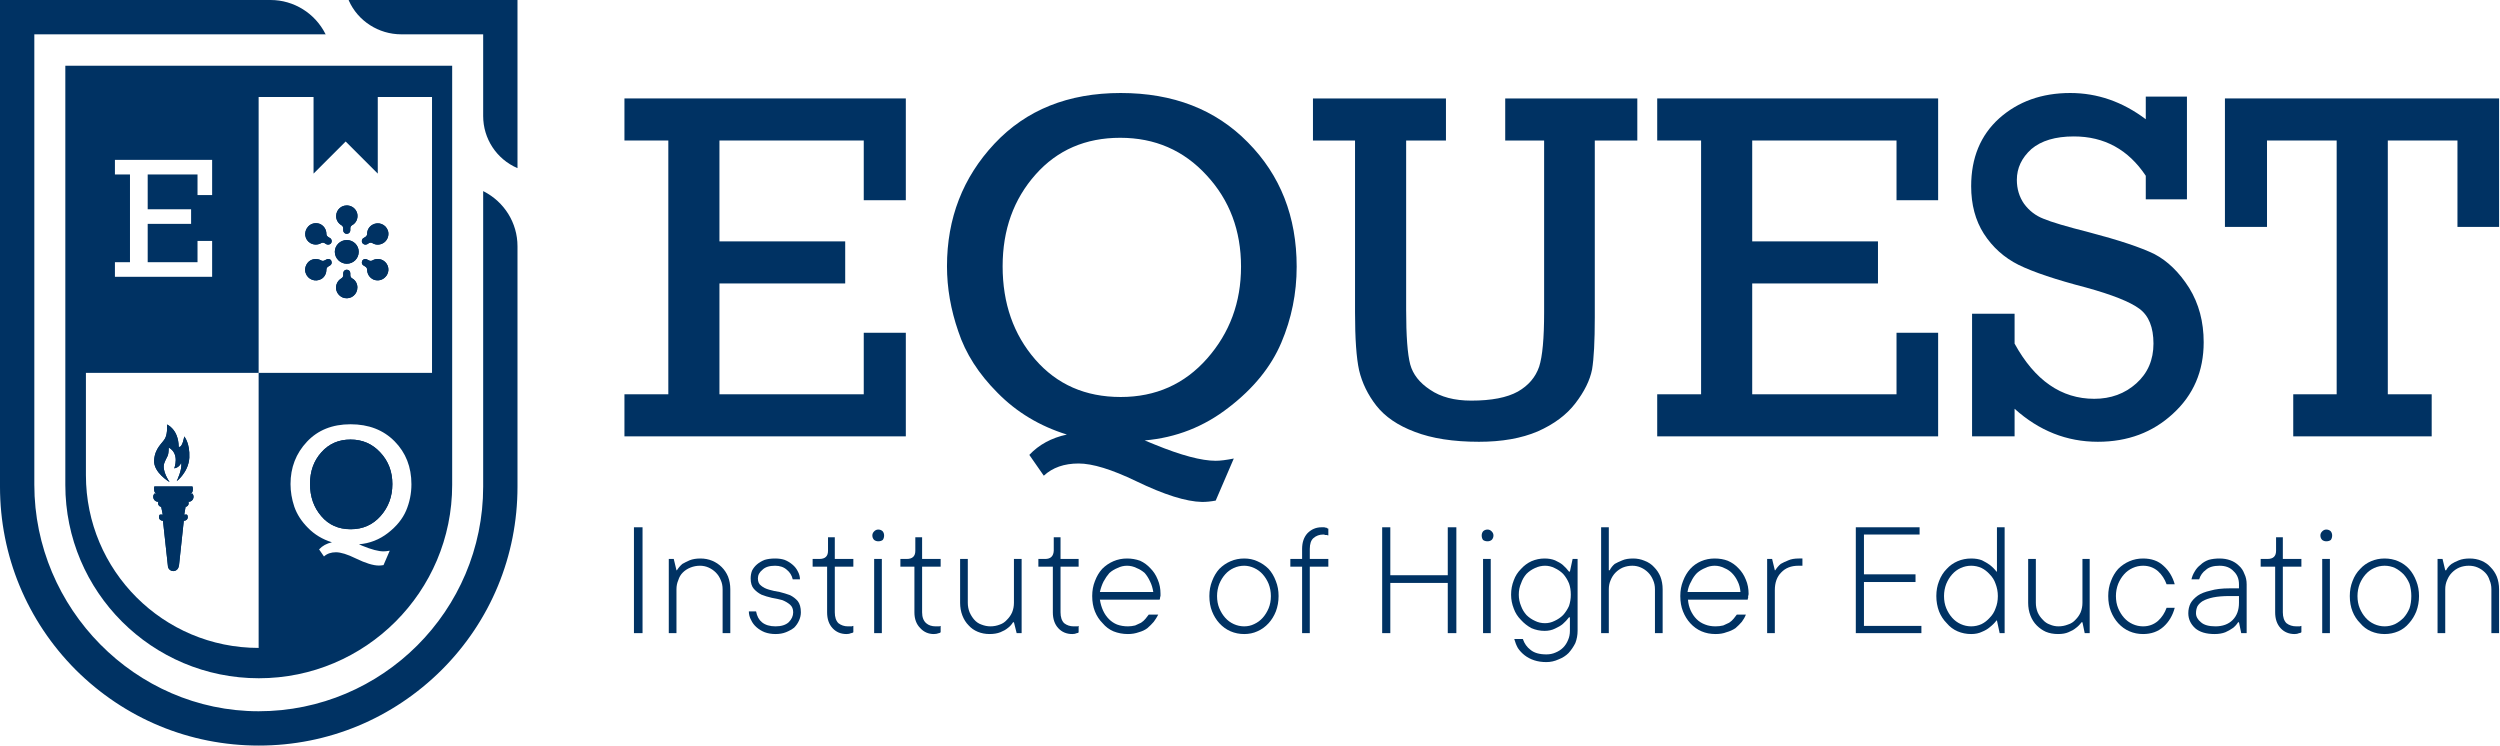
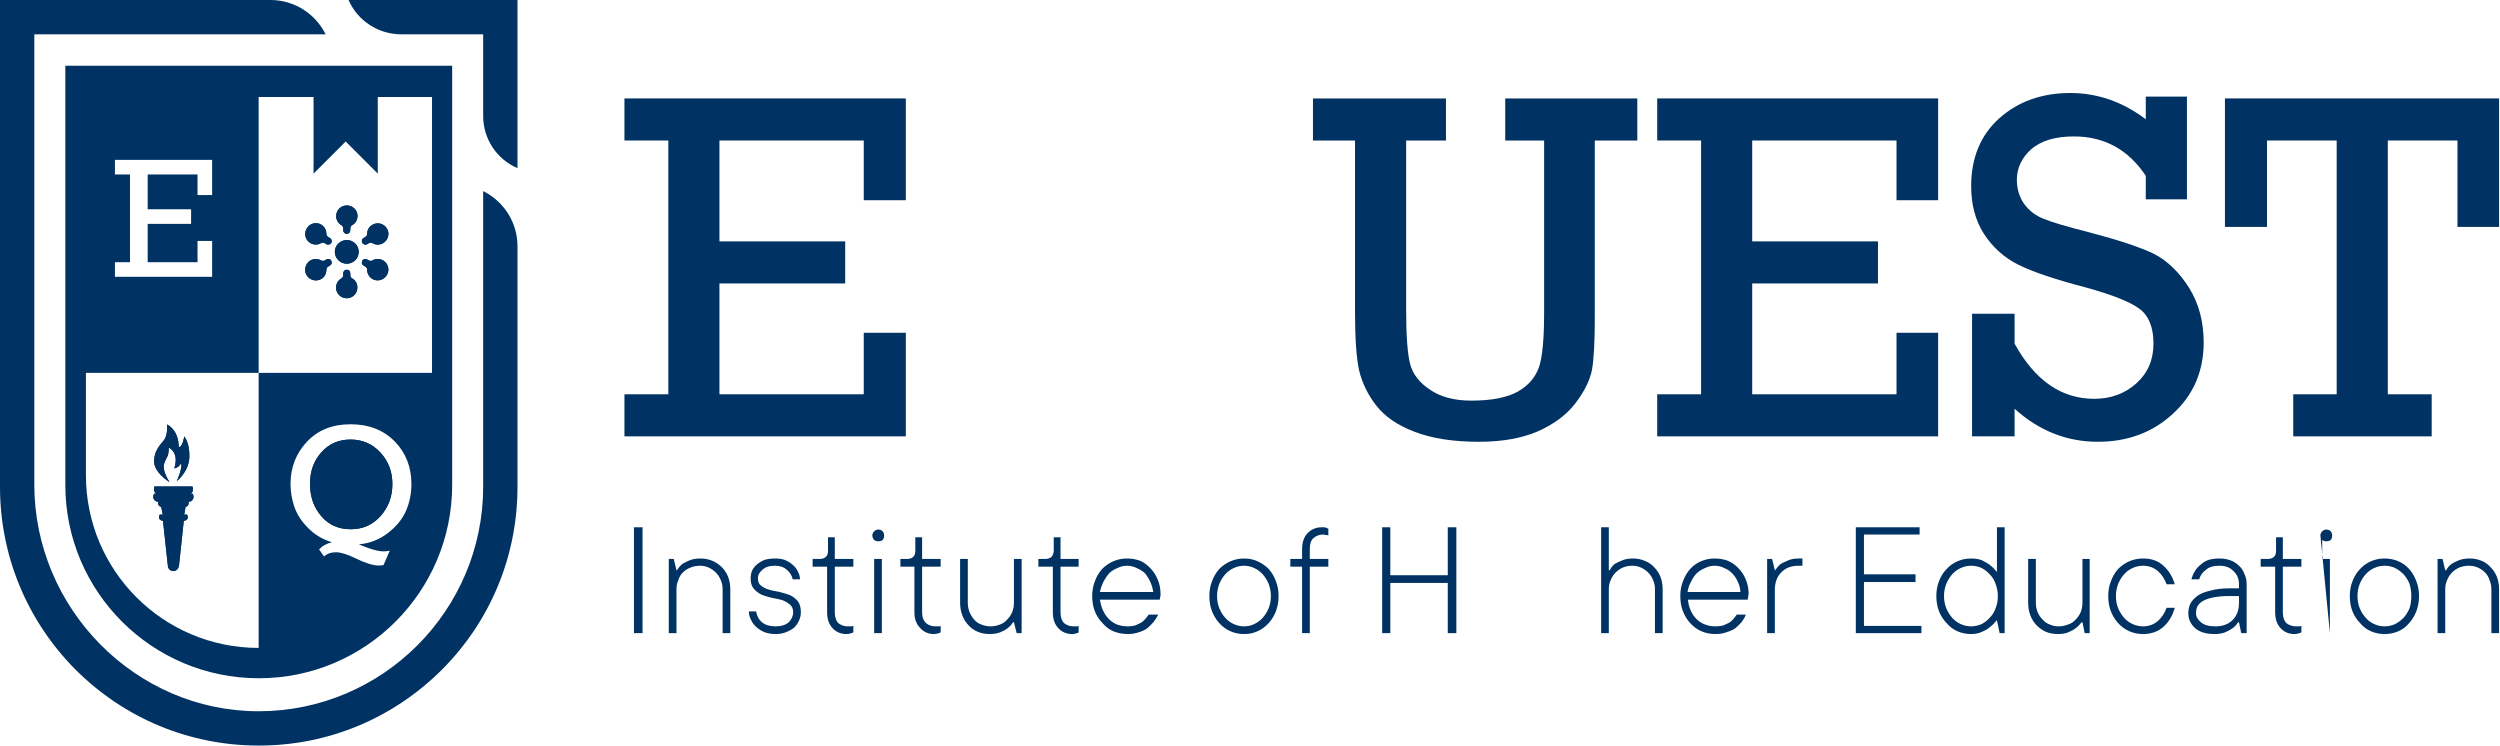
<svg xmlns="http://www.w3.org/2000/svg" width="1129" height="337" viewBox="0 0 1129 337" fill="none">
  <path d="M282 63.452H301.816V178.06H282V197.059H409.069V150.276H390.07V178.06H324.901V128.008H381.694V109.009H324.901V63.452H390.07V90.419H409.069V44.453H282V63.452Z" fill="#003263" />
-   <path fill-rule="evenodd" clip-rule="evenodd" d="M563.513 64.268C578.222 79.113 585.577 97.84 585.577 120.448C585.577 132.433 583.262 143.874 578.631 154.769C574.001 165.665 566.101 175.403 554.933 183.983C543.765 192.699 531.099 197.67 516.935 198.896L521.429 200.735C533.415 205.638 542.608 208.089 549.009 208.089C551.052 208.089 553.776 207.749 557.181 207.068L549.009 226.067C546.83 226.476 544.787 226.68 542.88 226.68C535.662 226.544 525.719 223.411 513.053 217.282C502.022 211.971 493.373 209.315 487.108 209.315C480.571 209.315 475.328 211.154 471.378 214.831L464.841 205.434C469.199 200.803 474.851 197.738 481.797 196.24C469.539 192.427 459.121 186.162 450.54 177.445C441.96 168.865 436.035 159.604 432.766 149.662C429.362 139.856 427.659 130.05 427.659 120.244C427.659 98.589 434.809 80.135 449.11 64.881C463.41 49.627 482.41 42 506.108 42C529.805 42 548.94 49.422 563.513 64.268ZM560.449 120.448C560.449 104.105 555.274 90.349 544.923 79.181C534.572 67.877 521.565 62.225 505.903 62.225C490.241 62.225 477.507 67.741 467.701 78.772C457.758 89.941 452.787 103.764 452.787 120.244C452.787 136.996 457.69 151.024 467.496 162.328C477.302 173.632 490.173 179.284 506.108 179.284C521.906 179.284 534.912 173.496 545.127 161.919C555.342 150.343 560.449 136.519 560.449 120.448Z" fill="#003263" />
  <path d="M679.757 63.452H697.325V141.083C697.325 152.796 696.577 160.968 695.079 165.598C693.444 170.365 690.244 174.11 685.477 176.834C680.574 179.558 673.56 180.92 664.435 180.92C656.808 180.92 650.611 179.286 645.844 176.017C641.077 172.885 638.081 169.071 636.855 164.577C635.63 159.946 635.016 151.706 635.016 139.857V63.452H652.994V44.453H592.933V63.452H611.932V141.083C611.932 152.932 612.545 161.649 613.77 167.232C615.132 172.953 617.72 178.264 621.533 183.167C625.483 188.206 631.271 192.156 638.898 195.016C646.661 198.012 656.331 199.511 667.908 199.511C678.258 199.511 687.111 197.944 694.466 194.812C701.82 191.543 707.472 187.321 711.422 182.146C715.508 176.834 718.027 171.727 718.981 166.824C719.798 161.921 720.207 154.09 720.207 143.33V63.452H739.41V44.453H679.757V63.452Z" fill="#003263" />
  <path d="M875.263 150.276H856.468V178.06H791.299V128.008H848.092V109.009H791.299V63.452H856.468V90.419H875.263V44.453H748.397V63.452H768.214V178.06H748.397V197.059H875.263V150.276Z" fill="#003263" />
  <path d="M995.183 154.565C995.183 145.304 993.004 137.132 988.645 130.05C984.151 122.968 978.908 117.86 972.915 114.728C966.786 111.732 956.98 108.463 943.497 104.922C933.282 102.334 926.405 100.291 922.863 98.793C919.322 97.431 916.394 95.184 914.079 92.052C911.9 88.919 910.81 85.31 910.81 81.224C910.81 75.912 912.989 71.282 917.348 67.332C921.842 63.519 928.243 61.612 936.551 61.612C950.307 61.612 961.134 67.537 969.033 79.385V90.009H987.624V43.634H969.033V53.849C958.546 45.95 947.174 42 934.916 42C922.114 42 911.423 45.813 902.843 53.44C894.399 61.067 890.177 71.282 890.177 84.084C890.177 92.392 892.084 99.542 895.897 105.535C899.847 111.663 905.09 116.362 911.627 119.631C918.301 122.9 928.447 126.304 942.067 129.846C953.916 133.114 961.951 136.315 966.173 139.447C970.395 142.58 972.506 147.823 972.506 155.178C972.506 162.532 969.919 168.525 964.743 173.155C959.568 177.786 953.235 180.101 945.744 180.101C930.899 180.101 918.914 171.793 909.788 155.178V141.694H890.585V197.057H909.788V184.596C920.82 194.538 933.35 199.509 947.378 199.509C960.862 199.509 972.166 195.287 981.291 186.843C990.552 178.399 995.183 167.639 995.183 154.565Z" fill="#003263" />
  <path d="M1023.78 63.452H1055.24V178.06H1035.63V197.059H1098.15V178.06H1078.33V63.452H1109.79V102.472H1128.59V44.453H1004.78V102.472H1023.78V63.452Z" fill="#003263" />
  <path d="M290.171 285.925H286.289V238.121H290.171V285.925Z" fill="#003263" />
  <path d="M316.321 252.217C318.228 252.217 319.998 252.557 321.633 253.238C323.267 253.919 324.697 254.873 325.923 256.098C327.149 257.324 328.102 258.754 328.783 260.388C329.464 262.159 329.804 264.066 329.804 266.109V285.925H326.332V266.109C326.332 264.611 326.059 263.249 325.514 262.023C324.969 260.661 324.221 259.503 323.267 258.55C322.314 257.597 321.224 256.847 319.998 256.303C318.773 255.758 317.479 255.486 316.117 255.486C314.619 255.486 313.189 255.758 311.827 256.303C310.465 256.847 309.307 257.597 308.354 258.55C307.4 259.503 306.719 260.661 306.311 262.023C305.766 263.249 305.494 264.611 305.494 266.109V285.925H302.021V252.421H304.268L305.494 257.528H305.698C306.379 256.439 307.196 255.485 308.149 254.668C309.103 254.124 310.192 253.579 311.418 253.034C312.78 252.489 314.414 252.217 316.321 252.217Z" fill="#003263" />
  <path d="M361.674 276.528C361.674 277.753 361.402 278.979 360.857 280.205C360.312 281.431 359.563 282.52 358.61 283.474C357.52 284.291 356.294 284.972 354.932 285.516C353.571 286.061 352.004 286.334 350.234 286.334C348.463 286.334 346.829 286.061 345.331 285.516C343.969 284.972 342.743 284.223 341.654 283.269C340.564 282.316 339.747 281.226 339.202 280.001C338.521 278.775 338.181 277.481 338.181 276.119H341.449C341.858 278.298 342.743 279.932 344.105 281.022C345.603 282.248 347.646 282.861 350.234 282.861C352.821 282.861 354.796 282.248 356.158 281.022C357.52 279.66 358.201 278.162 358.201 276.528C358.201 275.029 357.724 273.872 356.771 273.055C355.818 272.237 354.66 271.556 353.298 271.012C351.8 270.603 350.234 270.263 348.599 269.99C346.829 269.582 345.262 269.105 343.9 268.56C342.538 267.879 341.381 266.994 340.428 265.904C339.474 264.815 338.998 263.249 338.998 261.206C338.998 259.98 339.202 258.822 339.611 257.733C340.155 256.643 340.904 255.69 341.858 254.873C342.811 254.056 343.969 253.375 345.331 252.83C346.693 252.421 348.259 252.217 350.029 252.217C351.664 252.217 353.094 252.421 354.32 252.83C355.681 253.375 356.907 254.124 357.997 255.077C358.95 255.894 359.699 256.848 360.244 257.937C360.925 259.163 361.265 260.389 361.265 261.614H357.997C357.588 259.844 356.703 258.414 355.341 257.324C353.979 256.098 352.208 255.486 350.029 255.486C347.441 255.486 345.535 256.098 344.309 257.324C342.947 258.414 342.267 259.708 342.267 261.206C342.267 262.704 342.743 263.793 343.696 264.474C344.65 265.291 345.876 265.904 347.374 266.313C348.736 266.722 350.302 267.062 352.072 267.334C353.706 267.743 355.273 268.22 356.771 268.765C358.133 269.445 359.29 270.331 360.244 271.42C361.197 272.646 361.674 274.348 361.674 276.528Z" fill="#003263" />
  <path d="M373.523 255.896H366.985V252.423H370.05C372.637 252.423 373.932 251.197 373.932 248.746V242.617H376.996V252.423H385.372V255.896H376.996V276.53C376.996 278.709 377.54 280.343 378.63 281.433C379.856 282.386 381.286 282.863 382.92 282.863C383.601 282.863 384.214 282.863 384.759 282.863C384.895 282.726 385.099 282.658 385.372 282.658V285.518C385.099 285.791 384.759 285.927 384.35 285.927C383.805 286.199 383.124 286.336 382.307 286.336C379.72 286.336 377.609 285.45 375.974 283.68C374.34 281.909 373.523 279.526 373.523 276.53V255.896Z" fill="#003263" />
  <path d="M393.951 241.798C393.951 241.117 394.224 240.504 394.769 239.96C395.313 239.415 395.926 239.143 396.607 239.143C397.424 239.143 398.105 239.415 398.65 239.96C399.059 240.504 399.263 241.117 399.263 241.798C399.263 242.616 399.059 243.296 398.65 243.841C398.105 244.25 397.424 244.454 396.607 244.454C395.926 244.454 395.313 244.25 394.769 243.841C394.224 243.296 393.951 242.616 393.951 241.798ZM398.241 285.925H394.769V252.422H398.241V285.925Z" fill="#003263" />
  <path d="M412.95 255.896H406.617V252.423H409.477C412.065 252.423 413.358 251.197 413.358 248.746V242.617H416.423V252.423H424.799V255.896H416.423V276.53C416.423 278.709 417.036 280.343 418.262 281.433C419.351 282.386 420.781 282.863 422.552 282.863C423.233 282.863 423.777 282.863 424.186 282.863C424.458 282.726 424.663 282.658 424.799 282.658V285.518C424.527 285.791 424.254 285.927 423.982 285.927C423.301 286.199 422.552 286.336 421.735 286.336C419.283 286.336 417.24 285.45 415.606 283.68C413.835 281.909 412.95 279.526 412.95 276.53V255.896Z" fill="#003263" />
  <path d="M446.864 286.332C444.957 286.332 443.186 285.992 441.552 285.311C439.918 284.63 438.556 283.677 437.466 282.451C436.241 281.225 435.287 279.727 434.606 277.956C433.925 276.186 433.585 274.279 433.585 272.236V252.42H437.058V272.236C437.058 273.734 437.33 275.164 437.875 276.526C438.42 277.752 439.101 278.842 439.918 279.795C440.871 280.885 441.961 281.634 443.187 282.042C444.549 282.587 445.91 282.859 447.272 282.859C448.771 282.859 450.201 282.587 451.563 282.042C452.788 281.634 453.878 280.885 454.831 279.795C455.784 278.842 456.534 277.752 457.079 276.526C457.623 275.164 457.895 273.734 457.895 272.236V252.42H461.368V285.924H459.121L457.895 281.021H457.487C456.806 282.11 455.989 282.996 455.036 283.677C454.218 284.358 453.129 284.97 451.767 285.515C450.405 286.06 448.771 286.332 446.864 286.332Z" fill="#003263" />
  <path d="M475.465 255.896H468.928V252.423H471.992C474.444 252.423 475.737 251.197 475.873 248.746V242.617H478.938V252.423H487.11V255.896H478.938V276.53C478.938 278.709 479.483 280.343 480.572 281.433C481.798 282.386 483.228 282.863 484.862 282.863C485.543 282.863 486.156 282.863 486.701 282.863C486.837 282.726 486.973 282.658 487.11 282.658V285.518C486.973 285.791 486.701 285.927 486.293 285.927C485.748 286.199 485.067 286.336 484.25 286.336C481.662 286.336 479.551 285.45 477.916 283.68C476.282 281.909 475.465 279.526 475.465 276.53V255.896Z" fill="#003263" />
  <path fill-rule="evenodd" clip-rule="evenodd" d="M523.066 277.549C522.521 278.639 521.84 279.728 521.023 280.818C520.206 281.771 519.252 282.724 518.163 283.678C517.073 284.495 515.78 285.108 514.281 285.516C512.783 286.061 511.149 286.334 509.378 286.334C507.063 286.334 504.884 285.925 502.841 285.108C500.934 284.291 499.3 283.065 497.938 281.431C496.44 279.932 495.282 278.162 494.465 276.119C493.648 274.076 493.239 271.761 493.239 269.173C493.239 266.722 493.648 264.474 494.465 262.431C495.282 260.252 496.372 258.414 497.734 256.916C499.232 255.417 500.934 254.26 502.841 253.443C504.748 252.625 506.791 252.217 508.97 252.217C511.013 252.217 512.988 252.557 514.894 253.238C516.665 254.055 518.231 255.213 519.593 256.711C520.955 258.073 522.044 259.776 522.862 261.819C523.679 263.725 524.088 265.836 524.088 268.152C524.088 268.56 524.088 268.901 524.088 269.173C523.951 269.446 523.883 269.718 523.883 269.99C523.883 270.263 523.815 270.535 523.679 270.807H496.712C496.985 272.578 497.461 274.212 498.142 275.71C498.823 277.208 499.708 278.502 500.798 279.592C501.888 280.682 503.113 281.499 504.475 282.043C505.973 282.588 507.608 282.861 509.378 282.861C510.468 282.861 511.557 282.724 512.647 282.452C513.6 282.044 514.486 281.635 515.303 281.226C516.12 280.681 516.801 280.069 517.346 279.388C517.891 278.707 518.367 278.094 518.776 277.549H523.066ZM508.97 255.486C507.471 255.486 506.042 255.826 504.68 256.507C503.318 257.052 502.092 257.801 501.002 258.754C500.049 259.844 499.164 261.138 498.347 262.636C497.666 263.998 497.121 265.564 496.712 267.334H520.819C520.546 265.564 520.07 263.998 519.389 262.636C518.708 261.138 517.891 259.844 516.937 258.754C515.848 257.801 514.622 257.052 513.26 256.507C511.898 255.826 510.468 255.486 508.97 255.486Z" fill="#003263" />
  <path fill-rule="evenodd" clip-rule="evenodd" d="M577.405 269.173C577.405 271.625 576.997 273.94 576.18 276.119C575.363 278.162 574.273 279.932 572.911 281.431C571.413 283.065 569.71 284.291 567.804 285.108C566.033 285.925 564.058 286.334 561.879 286.334C559.7 286.334 557.657 285.925 555.751 285.108C553.844 284.291 552.141 283.065 550.643 281.431C549.281 279.932 548.192 278.162 547.374 276.119C546.557 274.076 546.148 271.761 546.148 269.173C546.148 266.722 546.557 264.474 547.374 262.431C548.192 260.252 549.281 258.414 550.643 256.916C552.141 255.417 553.844 254.26 555.751 253.443C557.657 252.625 559.7 252.217 561.879 252.217C564.058 252.217 566.033 252.625 567.804 253.443C569.71 254.26 571.413 255.417 572.911 256.916C574.273 258.414 575.363 260.252 576.18 262.431C576.997 264.474 577.405 266.722 577.405 269.173ZM549.622 269.173C549.622 271.216 549.962 273.055 550.643 274.689C551.324 276.323 552.209 277.753 553.299 278.979C554.388 280.205 555.682 281.158 557.18 281.839C558.679 282.52 560.245 282.861 561.879 282.861C563.514 282.861 565.012 282.52 566.374 281.839C567.872 281.158 569.165 280.205 570.255 278.979C571.345 277.753 572.23 276.323 572.911 274.689C573.592 273.055 573.932 271.216 573.932 269.173C573.932 267.266 573.592 265.428 572.911 263.657C572.23 262.023 571.345 260.593 570.255 259.367C569.165 258.141 567.872 257.188 566.374 256.507C564.875 255.826 563.377 255.486 561.879 255.486C560.245 255.486 558.679 255.826 557.18 256.507C555.682 257.188 554.388 258.141 553.299 259.367C552.209 260.593 551.324 262.023 550.643 263.657C549.962 265.428 549.622 267.266 549.622 269.173Z" fill="#003263" />
  <path d="M588.029 247.927C588.029 244.931 588.847 242.547 590.481 240.777C592.251 239.006 594.362 238.121 596.814 238.121C597.222 238.121 597.631 238.121 598.04 238.121C598.448 238.257 598.789 238.325 599.061 238.325C599.334 238.598 599.606 238.734 599.878 238.734V241.798C599.606 241.798 599.401 241.73 599.265 241.594C598.993 241.594 598.721 241.594 598.448 241.594C598.176 241.458 597.904 241.39 597.631 241.39C595.861 241.39 594.362 241.934 593.136 243.024C592.047 243.977 591.502 245.612 591.502 247.927V252.422H599.878V255.895H591.502V285.925H588.029V255.895H582.718V252.422H588.029V247.927Z" fill="#003263" />
  <path d="M627.865 238.121V259.776H653.811V238.121H657.692V285.925H653.811V263.249H627.865V285.925H624.188V238.121H627.865Z" fill="#003263" />
-   <path d="M669.133 241.798C669.133 241.117 669.337 240.504 669.745 239.96C670.29 239.415 670.971 239.143 671.788 239.143C672.469 239.143 673.082 239.415 673.627 239.96C674.172 240.504 674.444 241.117 674.444 241.798C674.444 242.616 674.172 243.296 673.627 243.841C673.082 244.25 672.469 244.454 671.788 244.454C670.971 244.454 670.29 244.25 669.745 243.841C669.337 243.296 669.133 242.616 669.133 241.798ZM673.219 285.925H669.745V252.422H673.219V285.925Z" fill="#003263" />
-   <path fill-rule="evenodd" clip-rule="evenodd" d="M687.723 288.581C688.404 290.624 689.562 292.258 691.196 293.484C692.831 294.846 695.214 295.527 698.346 295.527C699.845 295.527 701.207 295.254 702.432 294.71C703.794 294.165 704.952 293.416 705.906 292.462C706.859 291.509 707.608 290.351 708.153 288.989C708.697 287.764 708.97 286.402 708.97 284.903V278.775H708.561C707.744 279.864 706.791 280.886 705.701 281.839C704.884 282.52 703.726 283.201 702.228 283.882C700.866 284.563 699.3 284.903 697.53 284.903C695.487 284.903 693.512 284.495 691.605 283.678C689.835 282.724 688.268 281.499 686.906 280.001C685.408 278.502 684.319 276.8 683.638 274.893C682.82 272.85 682.412 270.739 682.412 268.56C682.412 266.245 682.82 264.066 683.638 262.023C684.319 260.116 685.408 258.414 686.906 256.916C688.268 255.417 689.835 254.26 691.605 253.443C693.512 252.625 695.487 252.217 697.53 252.217C699.3 252.217 700.866 252.489 702.228 253.034C703.726 253.715 704.884 254.396 705.701 255.077C706.791 256.03 707.744 257.052 708.561 258.141H708.97L710.196 252.421H712.443V284.903C712.443 286.81 712.102 288.649 711.421 290.419C710.604 292.054 709.583 293.552 708.357 294.914C707.131 296.14 705.633 297.093 703.863 297.774C702.092 298.591 700.253 299 698.346 299C696.304 299 694.465 298.727 692.831 298.182C691.196 297.638 689.767 296.889 688.541 295.935C687.315 294.982 686.294 293.892 685.476 292.667C684.796 291.441 684.251 290.079 683.842 288.581H687.723ZM685.885 268.56C685.885 270.331 686.225 272.033 686.906 273.667C687.451 275.166 688.268 276.528 689.358 277.753C690.447 278.843 691.741 279.728 693.239 280.409C694.601 281.09 696.1 281.431 697.734 281.431C699.232 281.431 700.662 281.09 702.024 280.409C703.522 279.728 704.816 278.843 705.906 277.753C706.995 276.528 707.88 275.166 708.561 273.667C709.106 272.033 709.379 270.331 709.379 268.56C709.379 266.653 709.106 264.951 708.561 263.453C707.88 261.819 706.995 260.389 705.906 259.163C704.816 258.073 703.522 257.188 702.024 256.507C700.662 255.826 699.232 255.486 697.734 255.486C696.236 255.486 694.737 255.826 693.239 256.507C691.741 257.188 690.447 258.073 689.358 259.163C688.268 260.389 687.451 261.819 686.906 263.453C686.225 264.951 685.885 266.653 685.885 268.56Z" fill="#003263" />
  <path d="M737.571 252.217C739.342 252.217 741.044 252.558 742.679 253.239C744.449 253.92 745.879 254.873 746.968 256.099C748.194 257.325 749.148 258.754 749.829 260.389C750.51 262.159 750.85 264.066 750.85 266.109V285.925H747.377V266.109C747.377 264.611 747.105 263.249 746.56 262.023C746.015 260.661 745.266 259.504 744.313 258.55C743.359 257.597 742.27 256.848 741.044 256.303C739.818 255.758 738.524 255.486 737.162 255.486C735.664 255.486 734.234 255.758 732.873 256.303C731.647 256.848 730.557 257.597 729.604 258.55C728.65 259.504 727.902 260.661 727.357 262.023C726.812 263.249 726.539 264.611 726.539 266.109V285.925H723.066V238.121H726.539V257.529H726.948C727.493 256.439 728.242 255.486 729.195 254.669C730.149 254.124 731.306 253.579 732.668 253.034C733.894 252.49 735.528 252.217 737.571 252.217Z" fill="#003263" />
  <path fill-rule="evenodd" clip-rule="evenodd" d="M788.441 277.549C788.032 278.639 787.419 279.728 786.602 280.818C785.785 281.771 784.831 282.724 783.742 283.678C782.516 284.495 781.154 285.108 779.656 285.516C778.294 286.061 776.66 286.334 774.753 286.334C772.438 286.334 770.327 285.925 768.42 285.108C766.513 284.291 764.811 283.065 763.313 281.431C761.951 279.932 760.861 278.162 760.044 276.119C759.227 274.076 758.818 271.761 758.818 269.173C758.818 266.722 759.227 264.474 760.044 262.431C760.861 260.252 761.951 258.414 763.313 256.916C764.675 255.417 766.309 254.26 768.216 253.443C770.123 252.625 772.166 252.217 774.345 252.217C776.524 252.217 778.498 252.557 780.269 253.238C782.176 254.055 783.81 255.213 785.172 256.711C786.534 258.073 787.624 259.776 788.441 261.819C789.258 263.725 789.667 265.836 789.667 268.152C789.667 268.56 789.598 268.901 789.462 269.173C789.462 269.446 789.462 269.718 789.462 269.99C789.326 270.263 789.258 270.535 789.258 270.807H762.291C762.427 272.578 762.836 274.212 763.517 275.71C764.198 277.208 765.084 278.502 766.173 279.592C767.263 280.682 768.556 281.499 770.054 282.043C771.416 282.588 772.983 282.861 774.753 282.861C775.979 282.861 777.137 282.724 778.226 282.452C779.179 282.044 780.065 281.635 780.882 281.226C781.699 280.681 782.38 280.069 782.925 279.388C783.47 278.707 783.946 278.094 784.355 277.549H788.441ZM774.345 255.486C772.847 255.486 771.416 255.826 770.054 256.507C768.692 257.052 767.467 257.801 766.377 258.754C765.288 259.844 764.402 261.138 763.721 262.636C762.904 263.998 762.36 265.564 762.087 267.334H785.989C785.853 265.564 785.444 263.998 784.763 262.636C784.082 261.138 783.197 259.844 782.107 258.754C781.154 257.801 779.997 257.052 778.635 256.507C777.273 255.826 775.843 255.486 774.345 255.486Z" fill="#003263" />
  <path d="M813.975 252.217V255.486H812.136C808.868 255.486 806.28 256.507 804.373 258.55C802.467 260.457 801.513 263.112 801.513 266.517V285.925H798.04V252.421H800.287L801.513 257.528H801.717C802.398 256.439 803.215 255.485 804.169 254.668C805.122 254.124 806.28 253.579 807.642 253.034C808.867 252.489 810.434 252.217 812.34 252.217H813.975Z" fill="#003263" />
  <path d="M867.705 282.657V285.925H838.083V238.121H866.888V241.39H841.76V259.367H865.049V262.84H841.76V282.657H867.705Z" fill="#003263" />
  <path fill-rule="evenodd" clip-rule="evenodd" d="M874.446 269.173C874.446 266.722 874.855 264.475 875.672 262.432C876.489 260.253 877.646 258.414 879.145 256.916C880.507 255.418 882.141 254.26 884.048 253.443C885.955 252.626 887.998 252.217 890.177 252.217C892.083 252.217 893.718 252.49 895.079 253.034C896.441 253.715 897.599 254.396 898.552 255.077C899.778 256.031 900.8 257.052 901.617 258.142H901.821V238.121H905.294V285.925H903.047L901.821 280.205H901.617C900.8 281.295 899.778 282.316 898.552 283.27C897.599 284.087 896.441 284.768 895.079 285.312C893.718 285.993 892.083 286.334 890.177 286.334C887.998 286.334 885.955 285.925 884.048 285.108C882.141 284.291 880.507 283.065 879.145 281.431C877.646 279.933 876.489 278.162 875.672 276.119C874.855 273.94 874.446 271.625 874.446 269.173ZM890.177 255.486C888.542 255.486 886.976 255.826 885.478 256.507C883.98 257.188 882.686 258.142 881.597 259.367C880.507 260.593 879.622 262.023 878.941 263.658C878.26 265.428 877.919 267.267 877.919 269.173C877.919 271.216 878.26 273.055 878.941 274.689C879.622 276.324 880.507 277.754 881.597 278.979C882.686 280.205 883.98 281.159 885.478 281.839C886.976 282.52 888.542 282.861 890.177 282.861C891.811 282.861 893.377 282.52 894.875 281.839C896.237 281.159 897.463 280.205 898.552 278.979C899.778 277.754 900.663 276.324 901.208 274.689C901.889 273.055 902.23 271.216 902.23 269.173C902.23 267.267 901.889 265.428 901.208 263.658C900.663 262.023 899.778 260.593 898.552 259.367C897.463 258.142 896.237 257.188 894.875 256.507C893.377 255.826 891.811 255.486 890.177 255.486Z" fill="#003263" />
  <path d="M929.401 286.332C927.359 286.332 925.52 285.992 923.886 285.311C922.388 284.63 921.026 283.677 919.8 282.451C918.574 281.225 917.62 279.727 916.939 277.956C916.258 276.186 915.918 274.279 915.918 272.236V252.42H919.391V272.236C919.391 273.734 919.664 275.164 920.208 276.526C920.753 277.752 921.502 278.842 922.456 279.795C923.409 280.885 924.498 281.634 925.724 282.042C926.95 282.587 928.244 282.859 929.606 282.859C931.104 282.859 932.534 282.587 933.896 282.042C935.258 281.634 936.415 280.885 937.369 279.795C938.322 278.842 939.071 277.752 939.616 276.526C940.161 275.164 940.433 273.734 940.433 272.236V252.42H943.702V285.924H941.454L940.433 281.021H940.025C939.207 282.11 938.322 282.996 937.369 283.677C936.551 284.358 935.462 284.97 934.1 285.515C932.874 286.06 931.308 286.332 929.401 286.332Z" fill="#003263" />
  <path d="M967.808 255.486C966.173 255.486 964.607 255.826 963.109 256.507C961.611 257.188 960.317 258.141 959.227 259.367C958.138 260.593 957.252 262.023 956.571 263.657C955.89 265.428 955.55 267.266 955.55 269.173C955.55 271.216 955.89 273.055 956.571 274.689C957.252 276.323 958.138 277.753 959.227 278.979C960.317 280.205 961.611 281.158 963.109 281.839C964.607 282.52 966.173 282.861 967.808 282.861C970.395 282.861 972.643 282.044 974.549 280.409C976.32 278.775 977.613 276.8 978.431 274.485H982.108C981.155 278.026 979.452 280.886 977.001 283.065C974.549 285.244 971.485 286.334 967.808 286.334C965.628 286.334 963.585 285.925 961.679 285.108C959.772 284.291 958.07 283.065 956.571 281.431C955.21 279.932 954.12 278.162 953.303 276.119C952.485 274.076 952.077 271.761 952.077 269.173C952.077 266.722 952.485 264.474 953.303 262.431C954.12 260.252 955.21 258.414 956.571 256.916C958.07 255.417 959.772 254.26 961.679 253.443C963.585 252.625 965.628 252.217 967.808 252.217C971.621 252.217 974.685 253.306 977.001 255.486C979.452 257.665 981.155 260.457 982.108 263.861H978.431C977.613 261.546 976.32 259.571 974.549 257.937C972.643 256.303 970.395 255.486 967.808 255.486Z" fill="#003263" />
  <path fill-rule="evenodd" clip-rule="evenodd" d="M1002.33 252.217C1004.1 252.217 1005.74 252.489 1007.24 253.034C1008.73 253.579 1010.03 254.396 1011.12 255.486C1012.21 256.439 1013.02 257.665 1013.57 259.163C1014.25 260.525 1014.59 262.091 1014.59 263.861V285.925H1012.14L1011.12 281.022H1010.71C1010.03 282.112 1009.21 282.997 1008.26 283.678C1007.3 284.359 1006.21 284.972 1004.99 285.516C1003.63 286.061 1001.99 286.334 1000.09 286.334C996.273 286.334 993.345 285.448 991.302 283.678C989.259 281.771 988.237 279.524 988.237 276.936C988.237 275.302 988.578 273.804 989.259 272.442C989.94 271.216 991.029 270.058 992.527 268.969C993.889 268.015 995.796 267.266 998.247 266.722C1000.56 266.041 1003.42 265.7 1006.83 265.7H1011.12V263.861C1011.12 261.41 1010.3 259.435 1008.67 257.937C1007.17 256.303 1005.06 255.486 1002.33 255.486C999.609 255.486 997.566 256.098 996.204 257.324C994.706 258.414 993.685 259.844 993.14 261.614H989.667C989.94 260.389 990.416 259.231 991.097 258.141C991.778 256.916 992.664 255.894 993.753 255.077C994.706 254.124 995.932 253.375 997.43 252.83C998.929 252.421 1000.56 252.217 1002.33 252.217ZM1000.49 282.861C1003.76 282.861 1006.35 281.907 1008.26 280.001C1010.16 278.094 1011.12 275.506 1011.12 272.237V269.173H1006.83C1003.97 269.173 1001.52 269.377 999.473 269.786C997.567 270.195 996 270.739 994.775 271.42C993.685 272.101 992.868 272.918 992.323 273.872C991.915 274.825 991.71 275.847 991.71 276.936C991.71 278.434 992.459 279.796 993.958 281.022C995.32 282.248 997.499 282.861 1000.49 282.861Z" fill="#003263" />
  <path d="M1027.46 255.896H1020.92V252.423H1023.99C1026.58 252.423 1027.87 251.197 1027.87 248.746V242.617H1030.93V252.423H1039.31V255.896H1030.93V276.53C1030.93 278.709 1031.48 280.343 1032.57 281.433C1033.79 282.386 1035.29 282.863 1037.06 282.863C1037.61 282.863 1038.15 282.863 1038.7 282.863C1038.83 282.726 1039.04 282.658 1039.31 282.658V285.518C1039.04 285.791 1038.7 285.927 1038.29 285.927C1037.74 286.199 1037.06 286.336 1036.25 286.336C1033.66 286.336 1031.55 285.45 1029.91 283.68C1028.28 281.909 1027.46 279.526 1027.46 276.53V255.896Z" fill="#003263" />
-   <path d="M1047.89 241.798C1047.89 241.117 1048.16 240.504 1048.71 239.96C1049.25 239.415 1049.87 239.143 1050.55 239.143C1051.36 239.143 1052.05 239.415 1052.59 239.96C1053 240.504 1053.2 241.117 1053.2 241.798C1053.2 242.616 1053 243.296 1052.59 243.841C1052.05 244.25 1051.36 244.454 1050.55 244.454C1049.87 244.454 1049.25 244.25 1048.71 243.841C1048.16 243.296 1047.89 242.616 1047.89 241.798ZM1052.18 285.925H1048.71V252.422H1052.18V285.925Z" fill="#003263" />
+   <path d="M1047.89 241.798C1047.89 241.117 1048.16 240.504 1048.71 239.96C1049.25 239.415 1049.87 239.143 1050.55 239.143C1051.36 239.143 1052.05 239.415 1052.59 239.96C1053 240.504 1053.2 241.117 1053.2 241.798C1053.2 242.616 1053 243.296 1052.59 243.841C1052.05 244.25 1051.36 244.454 1050.55 244.454C1049.87 244.454 1049.25 244.25 1048.71 243.841C1048.16 243.296 1047.89 242.616 1047.89 241.798ZH1048.71V252.422H1052.18V285.925Z" fill="#003263" />
  <path fill-rule="evenodd" clip-rule="evenodd" d="M1092.43 269.173C1092.43 271.625 1092.02 273.94 1091.2 276.119C1090.38 278.162 1089.29 279.932 1087.93 281.431C1086.57 283.065 1084.94 284.291 1083.03 285.108C1081.12 285.925 1079.08 286.334 1076.9 286.334C1074.72 286.334 1072.68 285.925 1070.77 285.108C1068.86 284.291 1067.23 283.065 1065.87 281.431C1064.37 279.932 1063.21 278.162 1062.4 276.119C1061.58 274.076 1061.17 271.761 1061.17 269.173C1061.17 266.722 1061.58 264.474 1062.4 262.431C1063.21 260.252 1064.37 258.414 1065.87 256.916C1067.23 255.417 1068.86 254.26 1070.77 253.443C1072.68 252.625 1074.72 252.217 1076.9 252.217C1079.08 252.217 1081.12 252.625 1083.03 253.443C1084.94 254.26 1086.57 255.417 1087.93 256.916C1089.29 258.414 1090.38 260.252 1091.2 262.431C1092.02 264.474 1092.43 266.722 1092.43 269.173ZM1064.64 269.173C1064.64 271.216 1064.98 273.055 1065.66 274.689C1066.35 276.323 1067.23 277.753 1068.32 278.979C1069.41 280.205 1070.7 281.158 1072.2 281.839C1073.7 282.52 1075.27 282.861 1076.9 282.861C1078.53 282.861 1080.1 282.52 1081.6 281.839C1082.96 281.158 1084.25 280.205 1085.48 278.979C1086.57 277.753 1087.46 276.323 1088.14 274.689C1088.68 273.055 1088.95 271.216 1088.95 269.173C1088.95 267.266 1088.68 265.428 1088.14 263.657C1087.46 262.023 1086.57 260.593 1085.48 259.367C1084.25 258.141 1082.96 257.188 1081.6 256.507C1080.1 255.826 1078.53 255.486 1076.9 255.486C1075.27 255.486 1073.7 255.826 1072.2 256.507C1070.7 257.188 1069.41 258.141 1068.32 259.367C1067.23 260.593 1066.35 262.023 1065.66 263.657C1064.98 265.428 1064.64 267.266 1064.64 269.173Z" fill="#003263" />
  <path d="M1115.31 252.217C1117.21 252.217 1118.98 252.557 1120.62 253.238C1122.25 253.919 1123.61 254.873 1124.7 256.098C1125.93 257.324 1126.88 258.754 1127.56 260.388C1128.24 262.159 1128.58 264.066 1128.58 266.109V285.925H1125.11V266.109C1125.11 264.611 1124.84 263.249 1124.29 262.023C1123.89 260.661 1123.2 259.503 1122.25 258.55C1121.3 257.597 1120.21 256.847 1118.98 256.303C1117.76 255.758 1116.4 255.486 1114.9 255.486C1113.4 255.486 1111.97 255.758 1110.61 256.303C1109.38 256.847 1108.29 257.597 1107.34 258.55C1106.39 259.503 1105.64 260.661 1105.09 262.023C1104.55 263.249 1104.27 264.611 1104.27 266.109V285.925H1100.8V252.421H1103.05L1104.27 257.528H1104.68C1105.23 256.439 1106.04 255.485 1107.13 254.668C1107.95 254.124 1109.04 253.579 1110.4 253.034C1111.76 252.489 1113.4 252.217 1115.31 252.217Z" fill="#003263" />
  <path d="M158.3 198.5C152.9 198.5 148.5 200.433 145.1 204.3C141.7 208.1 140 212.833 140 218.5C140 224.3 141.7 229.167 145.1 233.1C148.433 237.033 152.867 239 158.4 239C163.867 239 168.367 237 171.9 233C175.433 229 177.2 224.2 177.2 218.6C177.2 213 175.4 208.267 171.8 204.4C168.2 200.467 163.7 198.5 158.3 198.5Z" fill="#003263" />
  <path fill-rule="evenodd" clip-rule="evenodd" d="M204.2 29.699V218.999C204.2 267.199 165.1 306.299 116.9 306.299C68.6 306.299 29.5 267.199 29.5 218.999V29.699H204.2ZM51.9 124.999H95.8V108.799H89.2V118.399H66.7V101.099H86.3V94.499H66.7V78.799H89.2V88.099H95.8V72.199H51.9V78.799H58.7V118.399H51.9V124.999ZM116.8 168.399H38.8V214.599C38.8 257.699 73.7 292.599 116.8 292.599V168.399ZM185.8 218.699C185.8 210.899 183.267 204.433 178.2 199.299C173.133 194.166 166.5 191.599 158.3 191.599C150.1 191.599 143.533 194.233 138.6 199.499C133.667 204.766 131.2 211.133 131.2 218.599C131.2 221.999 131.767 225.399 132.9 228.799C134.1 232.266 136.167 235.466 139.1 238.399C142.033 241.399 145.633 243.566 149.9 244.899C147.5 245.433 145.567 246.499 144.1 248.099L146.3 251.299C147.7 250.033 149.5 249.399 151.7 249.399C153.9 249.399 156.9 250.333 160.7 252.199C165.1 254.333 168.567 255.399 171.1 255.399C171.7 255.399 172.4 255.333 173.2 255.199L176 248.699C174.867 248.899 173.933 248.999 173.2 248.999C170.933 248.999 167.767 248.166 163.7 246.499L162.1 245.799C166.967 245.399 171.333 243.699 175.2 240.699C179.067 237.699 181.8 234.333 183.4 230.599C185 226.799 185.8 222.833 185.8 218.699ZM195.1 43.799H170.6V78.399L156.1 63.899L141.6 78.399V43.799H116.8V168.399H195.1V43.799Z" fill="#003263" />
  <path d="M171.9 233C168.367 237 163.867 239 158.4 239C152.867 239 148.433 237.033 145.1 233.1C141.7 229.167 140 224.3 140 218.5C140 212.833 141.7 208.1 145.1 204.3C148.5 200.433 152.9 198.5 158.3 198.5C163.7 198.5 168.2 200.467 171.8 204.4C175.4 208.267 177.2 213 177.2 218.6C177.2 224.2 175.433 229 171.9 233Z" fill="#003263" />
  <path d="M116.9 336.7C148.1 336.7 177.4 324.5 199.5 302.5C221.6 280.4 233.7 251 233.7 219.8V111.2C233.7 100.7 227.8 91.2 218.4 86.4C218.333 86.4 218.267 86.367 218.2 86.3V219.8C218.2 275.7 172.7 321.2 116.8 321.2C61.1 321.2 15.5 274.7 15.5 218.9V15.5H147.1C147.1 15.433 147.067 15.4 147 15.4C142.3 6 132.7 0 122.2 0H0V219.8C0 251 12.2 280.4 34.2 302.5C56.3 324.5 85.6 336.7 116.9 336.7Z" fill="#003263" />
  <path d="M181.2 15.5H218.2V52.4C218.2 62.6 224.2 71.8 233.6 75.9C233.6 75.9 233.633 75.9 233.7 75.9V0H157.5C157.5 0.067 157.5 0.133 157.5 0.2C161.6 9.5 171 15.5 181.2 15.5Z" fill="#003263" />
  <path d="M157.699 92.9C159.599 93.3 161.099 94.9 161.399 96.8C161.699 98.9 160.699 100.8 158.999 101.7C158.499 102 158.199 102.5 158.199 103.1V104C158.199 104.9 157.499 105.6 156.599 105.6C155.699 105.6 154.999 104.9 154.999 104V103.1C154.999 102.5 154.699 102 154.199 101.7C152.799 100.9 151.799 99.4 151.799 97.6C151.799 94.6 154.499 92.2 157.699 92.9ZM148.999 119.9L148.199 120.4C147.699 120.7 147.399 121.2 147.399 121.8C147.399 123.5 146.599 125.1 145.099 126C142.399 127.5 138.999 126.3 137.999 123.2C137.399 121.4 138.099 119.3 139.599 118C141.299 116.7 143.399 116.7 144.999 117.6C145.499 117.9 146.099 117.9 146.599 117.6L147.399 117.2C148.199 116.7 149.199 117 149.599 117.7V117.8C149.999 118.5 149.799 119.5 148.999 119.9ZM149.599 109.7C149.199 110.4 148.199 110.7 147.399 110.3L146.599 109.8C146.099 109.5 145.499 109.5 144.999 109.8C143.599 110.6 141.799 110.7 140.199 109.8C137.599 108.3 136.999 104.8 139.099 102.4C140.399 100.9 142.499 100.4 144.399 101.1C146.299 101.9 147.399 103.7 147.399 105.6C147.399 106.2 147.699 106.7 148.199 107L148.999 107.5C149.799 107.9 149.999 108.9 149.599 109.7ZM155.599 134.6C153.599 134.2 152.099 132.5 151.799 130.6C151.499 128.5 152.599 126.6 154.199 125.7C154.699 125.4 154.999 124.9 154.999 124.3V123.4C154.999 122.5 155.699 121.8 156.599 121.8C157.499 121.8 158.199 122.5 158.199 123.4V124.3C158.199 124.9 158.499 125.4 158.999 125.7C160.499 126.5 161.399 128.1 161.399 129.8C161.399 132.9 158.699 135.2 155.599 134.6ZM156.599 119.1C153.699 119.1 151.199 116.7 151.199 113.7C151.199 110.8 153.699 108.4 156.599 108.4C159.599 108.4 161.999 110.8 161.999 113.7C161.999 116.7 159.599 119.1 156.599 119.1ZM174.099 125C172.799 126.5 170.699 127 168.799 126.3C166.899 125.5 165.799 123.7 165.799 121.8C165.799 121.2 165.499 120.7 164.999 120.4L164.199 119.9C163.399 119.5 163.199 118.5 163.599 117.8V117.7C164.099 117 164.999 116.7 165.799 117.2L166.599 117.6C167.099 117.9 167.699 117.9 168.199 117.6C169.599 116.8 171.399 116.7 172.999 117.6C175.599 119.1 176.299 122.7 174.099 125ZM173.599 109.4C171.999 110.7 169.799 110.8 168.199 109.8C167.699 109.5 167.099 109.5 166.599 109.8L165.799 110.3C164.999 110.7 164.099 110.4 163.599 109.7C163.199 108.9 163.399 107.9 164.199 107.5L164.999 107C165.499 106.7 165.799 106.2 165.799 105.6C165.799 104 166.599 102.4 168.199 101.5C170.799 100 174.199 101.2 175.199 104.2C175.799 106.1 175.099 108.2 173.599 109.4Z" fill="#003263" />
  <path d="M168.2 101.499C166.6 102.399 165.8 103.999 165.8 105.599C165.8 106.199 165.501 106.699 165.001 106.999L164.2 107.499C163.4 107.899 163.2 108.899 163.6 109.699C164.1 110.399 165 110.699 165.8 110.299L166.6 109.799C167.1 109.499 167.7 109.499 168.2 109.799C169.8 110.799 172 110.699 173.6 109.399C175.1 108.199 175.8 106.099 175.2 104.199C174.2 101.199 170.8 99.999 168.2 101.499Z" fill="#003263" />
  <path d="M149 107.5L148.2 107C147.7 106.7 147.4 106.2 147.4 105.6C147.4 103.7 146.3 101.9 144.4 101.1C142.5 100.4 140.4 100.9 139.1 102.4C137 104.8 137.6 108.3 140.2 109.8C141.8 110.7 143.6 110.6 145 109.8C145.5 109.5 146.1 109.5 146.6 109.8L147.4 110.3C148.2 110.7 149.2 110.4 149.6 109.7C150 108.9 149.8 107.9 149 107.5Z" fill="#003263" />
  <path d="M173.001 117.599C171.401 116.699 169.6 116.799 168.2 117.599C167.7 117.899 167.1 117.899 166.6 117.599L165.8 117.199C165 116.699 164.1 116.999 163.6 117.699V117.799C163.2 118.499 163.4 119.499 164.2 119.899L165.001 120.399C165.501 120.699 165.8 121.199 165.8 121.799C165.8 123.699 166.9 125.499 168.8 126.299C170.7 126.999 172.8 126.499 174.1 124.999C176.3 122.699 175.601 119.099 173.001 117.599Z" fill="#003263" />
  <path d="M156.6 108.4C153.7 108.4 151.2 110.8 151.2 113.7C151.2 116.7 153.7 119.1 156.6 119.1C159.6 119.1 162 116.7 162 113.7C162 110.8 159.6 108.4 156.6 108.4Z" fill="#003263" />
  <path d="M159 125.701C158.5 125.401 158.2 124.901 158.2 124.301V123.401C158.2 122.501 157.499 121.801 156.599 121.801C155.699 121.801 155 122.501 155 123.401V124.301C155 124.901 154.7 125.401 154.2 125.701C152.6 126.601 151.499 128.501 151.799 130.601C152.099 132.501 153.599 134.201 155.599 134.601C158.699 135.201 161.399 132.901 161.399 129.801C161.399 128.101 160.5 126.501 159 125.701Z" fill="#003263" />
  <path d="M149.599 117.699C149.199 116.999 148.199 116.699 147.399 117.199L146.599 117.599C146.099 117.899 145.499 117.899 144.999 117.599C143.399 116.699 141.299 116.699 139.599 117.999C138.099 119.299 137.399 121.399 137.999 123.199C138.999 126.299 142.399 127.499 145.099 125.999C146.599 125.099 147.399 123.499 147.399 121.799C147.399 121.199 147.699 120.699 148.199 120.399L148.999 119.899C149.799 119.499 149.999 118.499 149.599 117.799V117.699Z" fill="#003263" />
  <path d="M154.2 101.7C154.7 102 155 102.5 155 103.1V104C155 104.9 155.7 105.6 156.6 105.6C157.5 105.6 158.2 104.9 158.2 104V103.1C158.2 102.5 158.5 102 159 101.7C160.7 100.8 161.7 98.9 161.4 96.8C161.1 94.9 159.6 93.3 157.7 92.9C154.5 92.2 151.8 94.6 151.8 97.6C151.8 99.4 152.8 100.9 154.2 101.7Z" fill="#003263" />
  <path d="M69.6 207.799C70 202.199 73.4 200.199 74.6 197.899C75.8 195.499 75.4 191.699 75.4 191.699C75.4 191.699 80.6 193.799 80.7 201.799C82.4 202.399 83.2 197.099 83.2 197.099C83.2 197.099 85.8 199.999 85.5 206.699C85.1 213.299 79.8 217.299 79.8 217.299C79.8 217.299 82.5 211.799 81.8 208.999C80.9 211.299 78.7 211.499 78.7 211.499C78.7 211.499 81.3 204.899 76.2 202.099C76.1 206.499 75.6 205.499 74.2 209.099C72.9 212.599 76.6 217.699 76.6 217.699C76.6 217.699 69.2 213.399 69.6 207.799ZM69.6 220.899C69.533 220.433 69.567 220.033 69.7 219.699H86.9C87.034 220.033 87.1 220.433 87.1 220.899C87.1 221.899 86.8 222.699 86 222.899H86.9C87.2 223.299 87.4 223.799 87.4 224.299C87.4 225.599 86.4 226.599 85.2 226.599H85.1C85.167 226.799 85.2 227.033 85.2 227.299C85.2 228.099 84.6 228.799 83.8 228.899L83.2 232.399H84.4C84.7 232.699 84.8 233.099 84.8 233.499C84.8 234.499 84 235.199 83 235.199L80.8 255.699H80.7C80.6 256.899 79.5 257.899 78.3 257.899C76.9 257.899 75.8 256.799 75.8 255.399L73.6 235.199C72.6 235.199 71.8 234.499 71.8 233.499C71.8 233.099 71.9 232.699 72.2 232.399H73.5L72.8 228.899C72 228.799 71.4 228.099 71.4 227.299C71.4 227.033 71.434 226.799 71.5 226.599H71.4C70.2 226.599 69.2 225.599 69.2 224.299C69.2 223.799 69.4 223.299 69.7 222.899H70.6C69.9 222.699 69.6 221.899 69.6 220.899Z" fill="#003263" />
  <path d="M76.6 217.699C76.6 217.699 72.9 212.599 74.2 209.099C75.6 205.499 76.1 206.499 76.2 202.099C81.3 204.899 78.7 211.499 78.7 211.499C78.7 211.499 80.9 211.299 81.8 208.999C82.5 211.799 79.8 217.299 79.8 217.299C79.8 217.299 85.1 213.299 85.5 206.699C85.8 199.999 83.2 197.099 83.2 197.099C83.2 197.099 82.4 202.399 80.7 201.799C80.6 193.799 75.4 191.699 75.4 191.699C75.4 191.699 75.8 195.499 74.6 197.899C73.4 200.199 70 202.199 69.6 207.799C69.2 213.399 76.6 217.699 76.6 217.699Z" fill="#003263" />
  <path d="M87.1 220.899C87.1 220.433 87.033 220.033 86.9 219.699H69.7C69.567 220.033 69.533 220.433 69.6 220.899C69.6 221.899 69.9 222.699 70.6 222.899H86C86.8 222.699 87.1 221.899 87.1 220.899Z" fill="#003263" />
  <path d="M69.2 224.3C69.2 225.6 70.2 226.6 71.4 226.6H71.5C71.567 226.467 71.633 226.367 71.7 226.3H84.9C84.967 226.367 85.033 226.467 85.1 226.6H85.2C86.4 226.6 87.4 225.6 87.4 224.3C87.4 223.8 87.2 223.3 86.9 222.9H86C85.867 222.967 85.667 223 85.4 223H71.2C71 223 70.8 222.967 70.6 222.9H69.7C69.4 223.3 69.2 223.8 69.2 224.3Z" fill="#003263" />
  <path d="M85.4 223C85.666 223 85.866 222.967 86 222.9H70.6C70.8 222.967 71 223 71.2 223H85.4Z" fill="#003263" />
  <path d="M73.5 232.5V232.4H72.2C71.9 232.7 71.8 233.1 71.8 233.5C71.8 234.5 72.6 235.2 73.6 235.2V235.1H78.3H83.1L83 235.2C84 235.2 84.8 234.5 84.8 233.5C84.8 233.1 84.7 232.7 84.4 232.4H83.2L83.1 232.5H73.5Z" fill="#003263" />
  <path d="M73 228.9C72.933 228.9 72.867 228.9 72.8 228.9L73.5 232.4H83.2L83.8 228.9C83.733 228.9 83.7 228.9 83.7 228.9H73Z" fill="#003263" />
  <path d="M73.5 232.5H83.1L83.2 232.4H73.5V232.5Z" fill="#003263" />
  <path d="M75.8 255.399C75.8 256.799 76.9 257.899 78.3 257.899C79.5 257.899 80.6 256.899 80.7 255.699H80.8L83 235.199H73.6L75.8 255.399Z" fill="#003263" />
  <path d="M78.3 235.1H73.6V235.2H83L83.1 235.1H78.3Z" fill="#003263" />
  <path d="M71.4 227.3C71.4 228.1 72 228.8 72.8 228.9L72.7 228.4H83.9L83.8 228.9C84.6 228.8 85.2 228.1 85.2 227.3C85.2 227.033 85.167 226.8 85.1 226.6H71.501C71.434 226.8 71.4 227.033 71.4 227.3Z" fill="#003263" />
  <path d="M71.7 226.301C71.633 226.367 71.567 226.467 71.5 226.601H85.1C85.033 226.467 84.967 226.367 84.9 226.301H71.7Z" fill="#003263" />
  <path d="M72.7 228.4L72.8 228.9C72.867 228.9 72.934 228.9 73 228.9H83.7C83.7 228.9 83.733 228.9 83.8 228.9L83.9 228.4H72.7Z" fill="#003263" />
</svg>